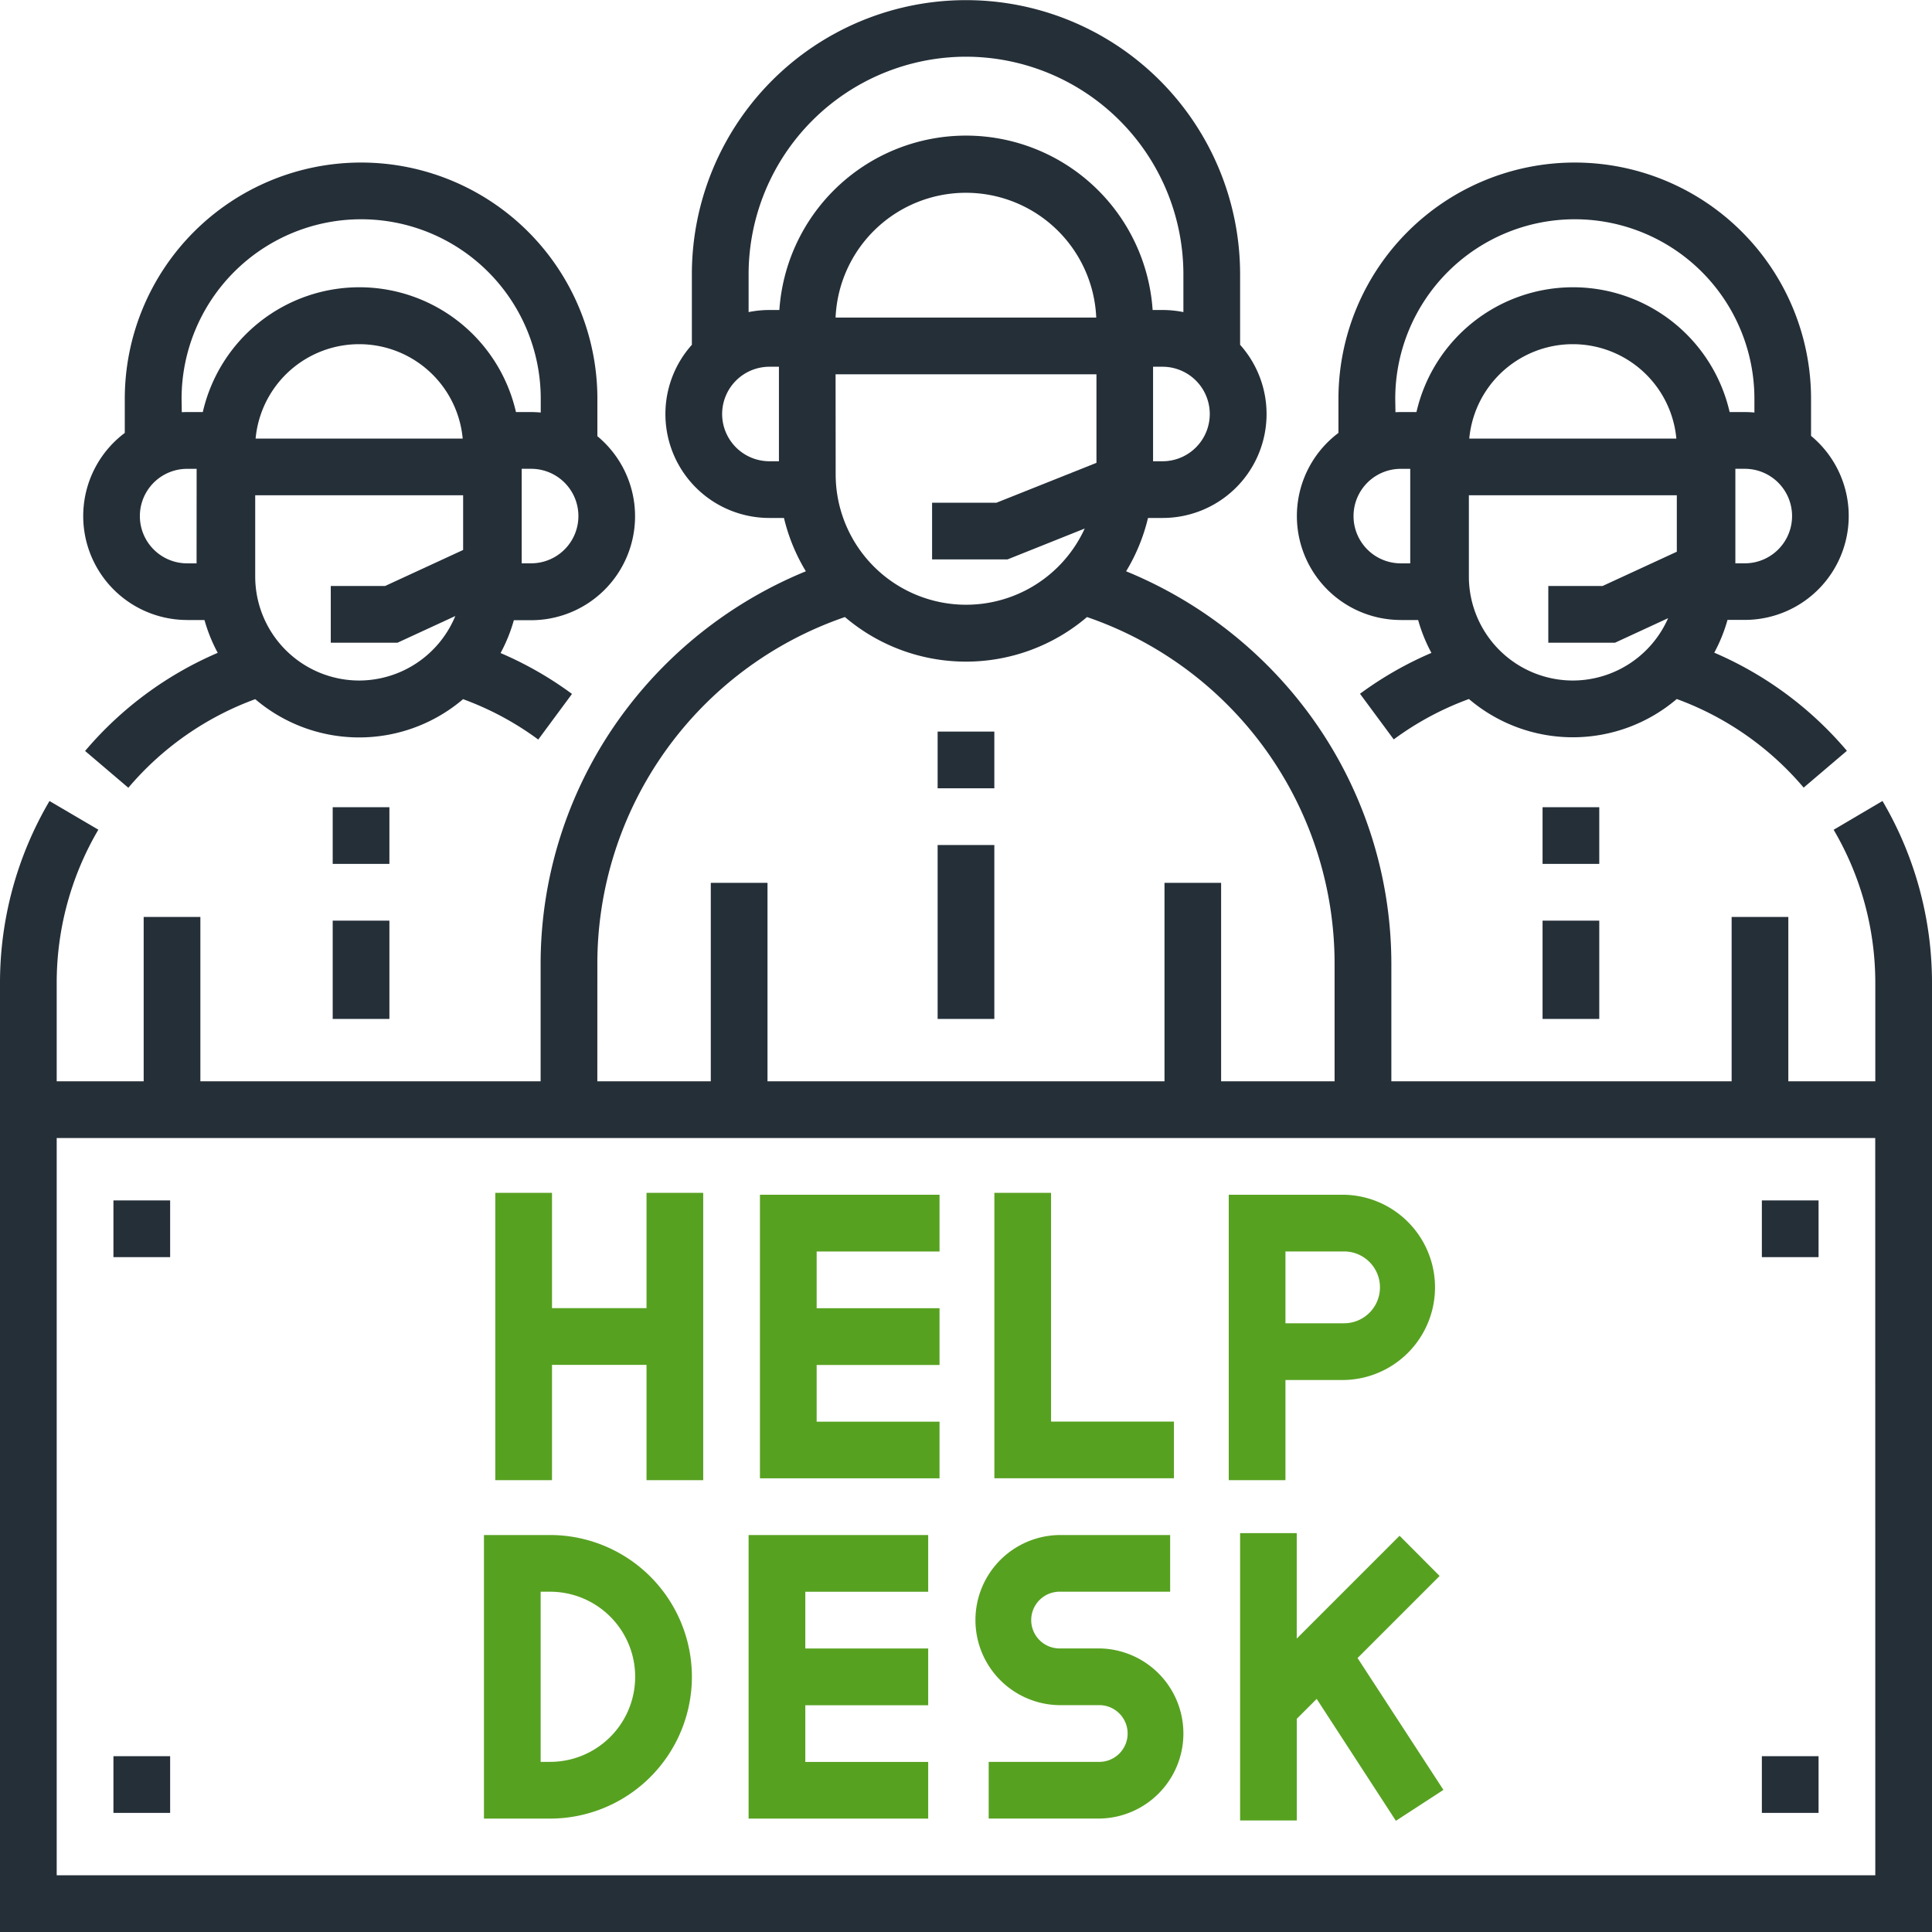
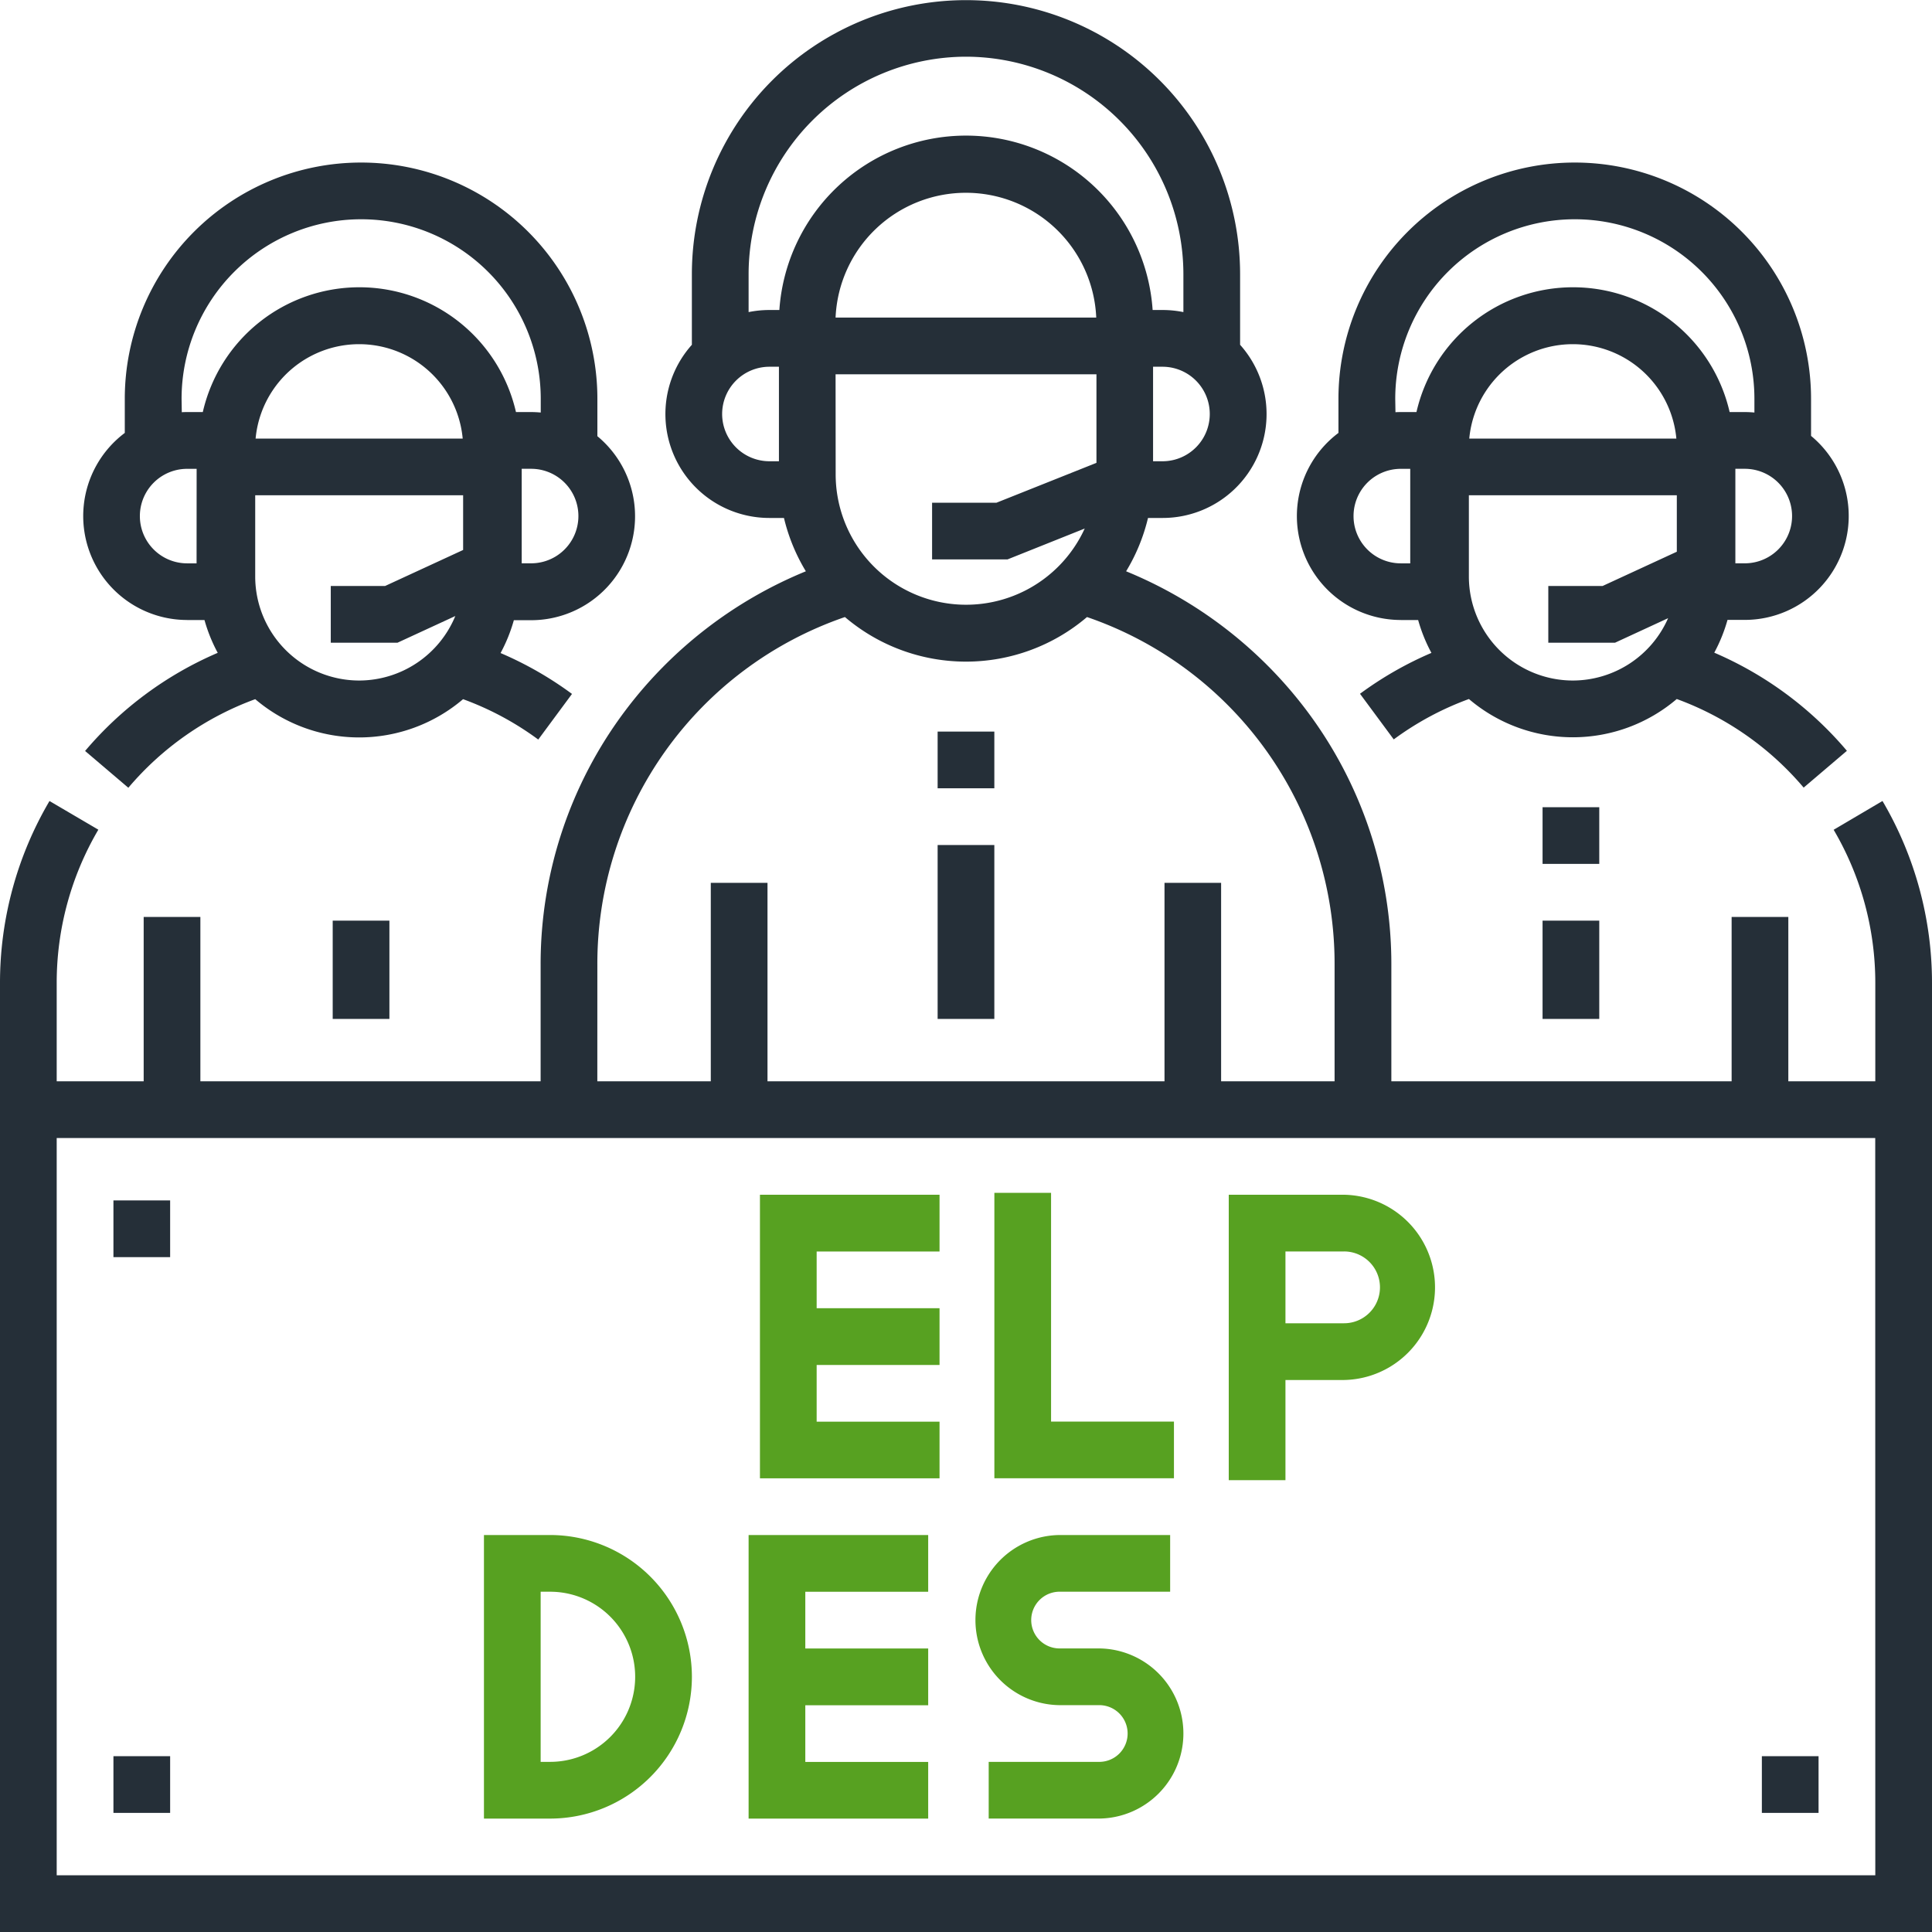
<svg xmlns="http://www.w3.org/2000/svg" id="help-desk" width="63" height="63" viewBox="0 0 63 63">
  <path id="Tracciato_10400" data-name="Tracciato 10400" d="M61.386,26.119l-1.593.939a9.846,9.846,0,0,1,1.358,5V35.26H58.315V29.9H56.466V35.26H45.37V31.475a13.745,13.745,0,0,0-2.776-8.323,14.017,14.017,0,0,0-5.873-4.523,6.069,6.069,0,0,0,.714-1.739h.476a3.388,3.388,0,0,0,2.527-5.647v-2.3a8.938,8.938,0,0,0-17.877,0v2.3a3.388,3.388,0,0,0,2.527,5.647h.476a6.065,6.065,0,0,0,.714,1.739,14.017,14.017,0,0,0-5.873,4.523,13.745,13.745,0,0,0-2.776,8.323V35.26H6.534V29.9H4.685V35.26H1.849V32.055a9.845,9.845,0,0,1,1.358-5L1.614,26.12A11.694,11.694,0,0,0,0,32.055V63H63V32.055a11.7,11.7,0,0,0-1.614-5.935ZM27.247,12.205h8.507v2.888l-3.26,1.3h-2.1v1.849h2.459l2.518-1.007a4.253,4.253,0,0,1-8.121-1.767Zm0-1.849a4.254,4.254,0,0,1,8.5,0Zm10.66,4.685H37.6V11.959h.308a1.541,1.541,0,1,1,0,3.082ZM31.5,1.849a7.1,7.1,0,0,1,7.089,7.089v1.239a3.4,3.4,0,0,0-.678-.068h-.325a6.1,6.1,0,0,0-12.172,0h-.325a3.4,3.4,0,0,0-.678.068V8.938A7.1,7.1,0,0,1,31.5,1.849ZM23.548,13.5a1.543,1.543,0,0,1,1.541-1.541H25.4v3.082h-.308A1.543,1.543,0,0,1,23.548,13.5ZM19.479,31.475a11.95,11.95,0,0,1,8.073-11.354,6.085,6.085,0,0,0,7.894,0,11.95,11.95,0,0,1,8.073,11.354V35.26h-3.7V28.788H37.973V35.26H25.027V28.788H23.178V35.26h-3.7ZM61.151,61.151H1.849V37.11h59.3Z" fill="#252f38" />
  <path id="Tracciato_10401" data-name="Tracciato 10401" d="M25.39,57.918h.566a5.2,5.2,0,0,0,.432,1.069,11.714,11.714,0,0,0-4.325,3.2l1.41,1.2a9.859,9.859,0,0,1,4.138-2.889,5.225,5.225,0,0,0,6.777,0,9.756,9.756,0,0,1,2.452,1.317l1.1-1.488a11.608,11.608,0,0,0-2.329-1.333,5.21,5.21,0,0,0,.433-1.071h.566a3.389,3.389,0,0,0,2.158-6V50.705a7.705,7.705,0,1,0-15.411,0v1.111a3.389,3.389,0,0,0,2.034,6.1Zm.308-1.849H25.39a1.541,1.541,0,0,1,0-3.082H25.7ZM31,59.89a3.394,3.394,0,0,1-3.39-3.39V53.849H34.39v1.784l-2.546,1.175h-1.77v1.849h2.176l1.885-.87A3.4,3.4,0,0,1,31,59.89ZM27.623,52a3.391,3.391,0,0,1,6.753,0Zm8.986,4.068H36.3V52.986h.308a1.541,1.541,0,0,1,0,3.082Zm-11.4-5.363a5.856,5.856,0,0,1,11.712,0v.446c-.1-.009-.2-.015-.308-.015h-.5a5.238,5.238,0,0,0-10.212,0h-.5c-.062,0-.124,0-.185.005Z" transform="translate(-19.288 -37.699)" fill="#252f38" />
  <path id="Tracciato_10402" data-name="Tracciato 10402" d="M346.39,57.918h.566a5.209,5.209,0,0,0,.433,1.071,11.62,11.62,0,0,0-2.329,1.333l1.1,1.488a9.754,9.754,0,0,1,2.452-1.317,5.225,5.225,0,0,0,6.777,0,9.858,9.858,0,0,1,4.138,2.889l1.41-1.2a11.712,11.712,0,0,0-4.325-3.2,5.212,5.212,0,0,0,.432-1.069h.566a3.389,3.389,0,0,0,2.158-6V50.705a7.705,7.705,0,0,0-15.411,0v1.111a3.389,3.389,0,0,0,2.034,6.1Zm.308-1.849h-.308a1.541,1.541,0,1,1,0-3.082h.308ZM352,59.89a3.394,3.394,0,0,1-3.39-3.39V53.849h6.781V55.69l-2.422,1.118H351.2v1.849h2.176l1.731-.8A3.4,3.4,0,0,1,352,59.89ZM348.623,52a3.391,3.391,0,0,1,6.753,0Zm8.986,4.068H357.3V52.986h.308a1.541,1.541,0,1,1,0,3.082Zm-11.4-5.363a5.856,5.856,0,0,1,11.712,0v.446c-.1-.009-.2-.015-.308-.015h-.5a5.238,5.238,0,0,0-10.212,0h-.5c-.062,0-.124,0-.185.005Z" transform="translate(-300.712 -37.699)" fill="#252f38" />
  <path id="Tracciato_10403" data-name="Tracciato 10403" d="M203.856,413.4h-4.007v-1.849h4.007V409.7h-4.007v-1.849h4.007V406H198v9.247h5.856Z" transform="translate(-173.589 -355.945)" fill="#57a121" />
  <path id="Tracciato_10404" data-name="Tracciato 10404" d="M260.774,411.548h1.233a.925.925,0,1,1,0,1.849h-3.575v1.849h3.575a2.774,2.774,0,1,0,0-5.548h-1.233a.925.925,0,1,1,0-1.849h3.575V406h-3.575a2.774,2.774,0,1,0,0,5.548Z" transform="translate(-226.192 -355.945)" fill="#57a121" />
  <path id="Tracciato_10405" data-name="Tracciato 10405" d="M268.856,322.959h-4.007V315.5H263v9.308h5.856Z" transform="translate(-230.575 -276.603)" fill="#57a121" />
  <path id="Tracciato_10406" data-name="Tracciato 10406" d="M206.856,323.4h-4.007v-1.849h4.007V319.7h-4.007v-1.849h4.007V316H201v9.247h5.856Z" transform="translate(-176.219 -277.041)" fill="#57a121" />
  <path id="Tracciato_10407" data-name="Tracciato 10407" d="M134.781,410.623A4.628,4.628,0,0,0,130.158,406H128v9.247h2.158A4.628,4.628,0,0,0,134.781,410.623Zm-4.932-2.774h.308a2.774,2.774,0,0,1,0,5.548h-.308Z" transform="translate(-112.219 -355.945)" fill="#57a121" />
-   <path id="Tracciato_10408" data-name="Tracciato 10408" d="M333.2,405.586l-3.353,3.353V405.5H328v9.37h1.849v-3.316l.648-.648,2.583,3.975,1.55-1.008-2.8-4.3,2.676-2.676Z" transform="translate(-287.562 -355.507)" fill="#57a121" />
-   <path id="Tracciato_10409" data-name="Tracciato 10409" d="M132.849,321.11h3.082v3.76h1.849V315.5h-1.849v3.76h-3.082V315.5H131v9.37h1.849Z" transform="translate(-114.849 -276.603)" fill="#57a121" />
  <path id="Tracciato_10410" data-name="Tracciato 10410" d="M326.849,322.041h1.911a3.021,3.021,0,0,0,0-6.041H325v9.308h1.849Zm0-4.192h1.911a1.171,1.171,0,1,1,0,2.342h-1.911Z" transform="translate(-284.932 -277.041)" fill="#57a121" />
  <path id="Tracciato_10411" data-name="Tracciato 10411" d="M248,223.5h1.849v5.671H248Z" transform="translate(-217.425 -195.945)" fill="#252f38" />
  <path id="Tracciato_10412" data-name="Tracciato 10412" d="M248,193.5h1.849v1.849H248Z" transform="translate(-217.425 -169.644)" fill="#252f38" />
-   <path id="Tracciato_10413" data-name="Tracciato 10413" d="M88,213.5h1.849v1.849H88Z" transform="translate(-77.151 -187.178)" fill="#252f38" />
+   <path id="Tracciato_10413" data-name="Tracciato 10413" d="M88,213.5h1.849H88Z" transform="translate(-77.151 -187.178)" fill="#252f38" />
  <path id="Tracciato_10414" data-name="Tracciato 10414" d="M88,243.5h1.849v3.205H88Z" transform="translate(-77.151 -213.479)" fill="#252f38" />
  <path id="Tracciato_10415" data-name="Tracciato 10415" d="M408,243.5h1.849v3.205H408Z" transform="translate(-357.699 -213.479)" fill="#252f38" />
  <path id="Tracciato_10416" data-name="Tracciato 10416" d="M408,213.5h1.849v1.849H408Z" transform="translate(-357.699 -187.178)" fill="#252f38" />
-   <path id="Tracciato_10417" data-name="Tracciato 10417" d="M466,317.5h1.849v1.849H466Z" transform="translate(-408.548 -278.356)" fill="#252f38" />
  <path id="Tracciato_10418" data-name="Tracciato 10418" d="M466,464.5h1.849v1.849H466Z" transform="translate(-408.548 -407.233)" fill="#252f38" />
  <path id="Tracciato_10419" data-name="Tracciato 10419" d="M30,464.5h1.849v1.849H30Z" transform="translate(-26.301 -407.233)" fill="#252f38" />
  <path id="Tracciato_10420" data-name="Tracciato 10420" d="M30,317.5h1.849v1.849H30Z" transform="translate(-26.301 -278.356)" fill="#252f38" />
</svg>